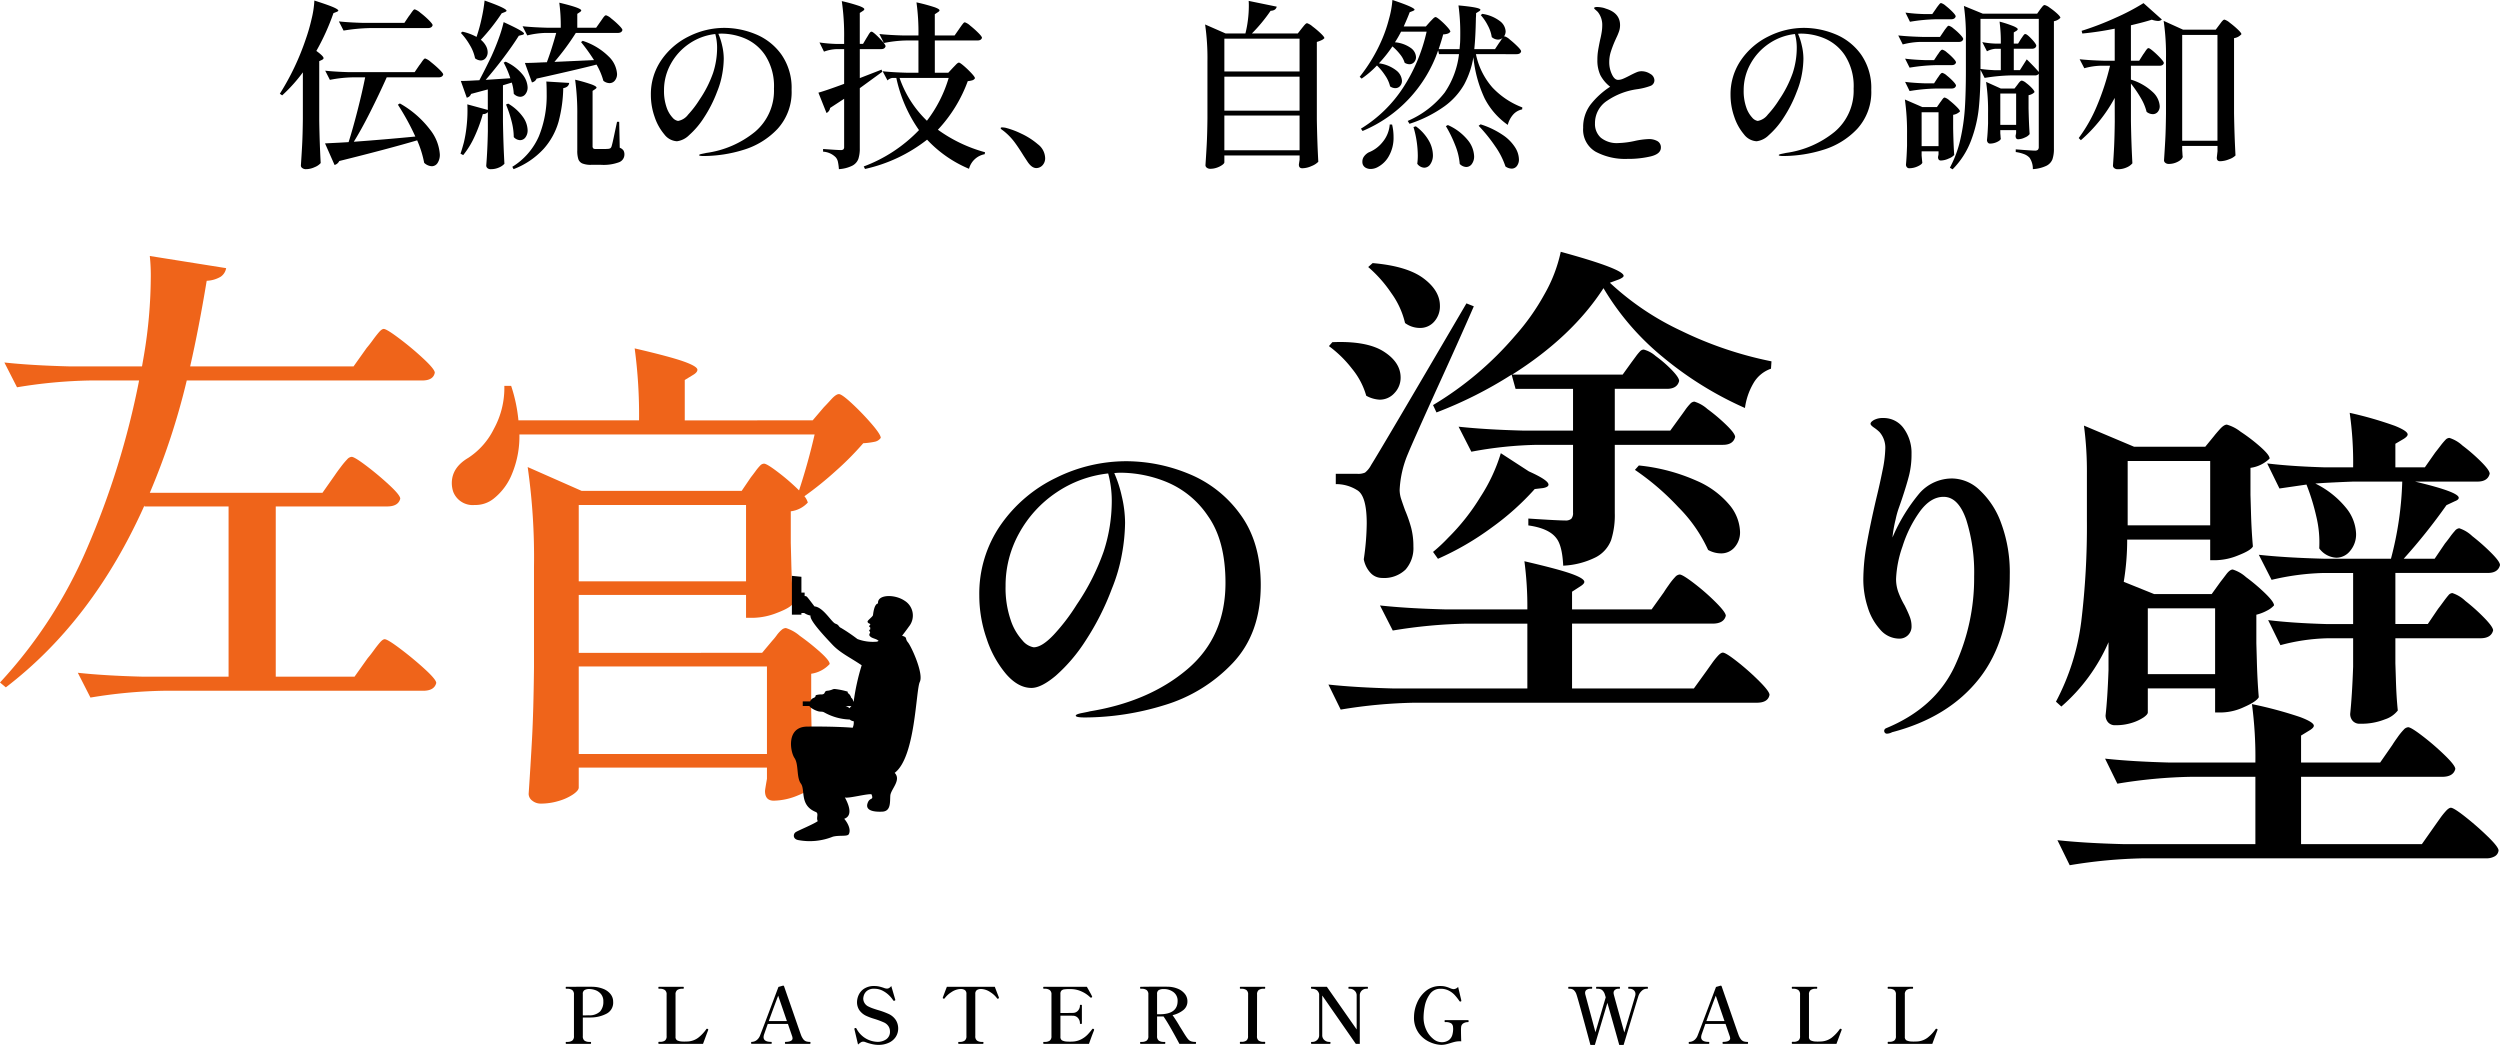
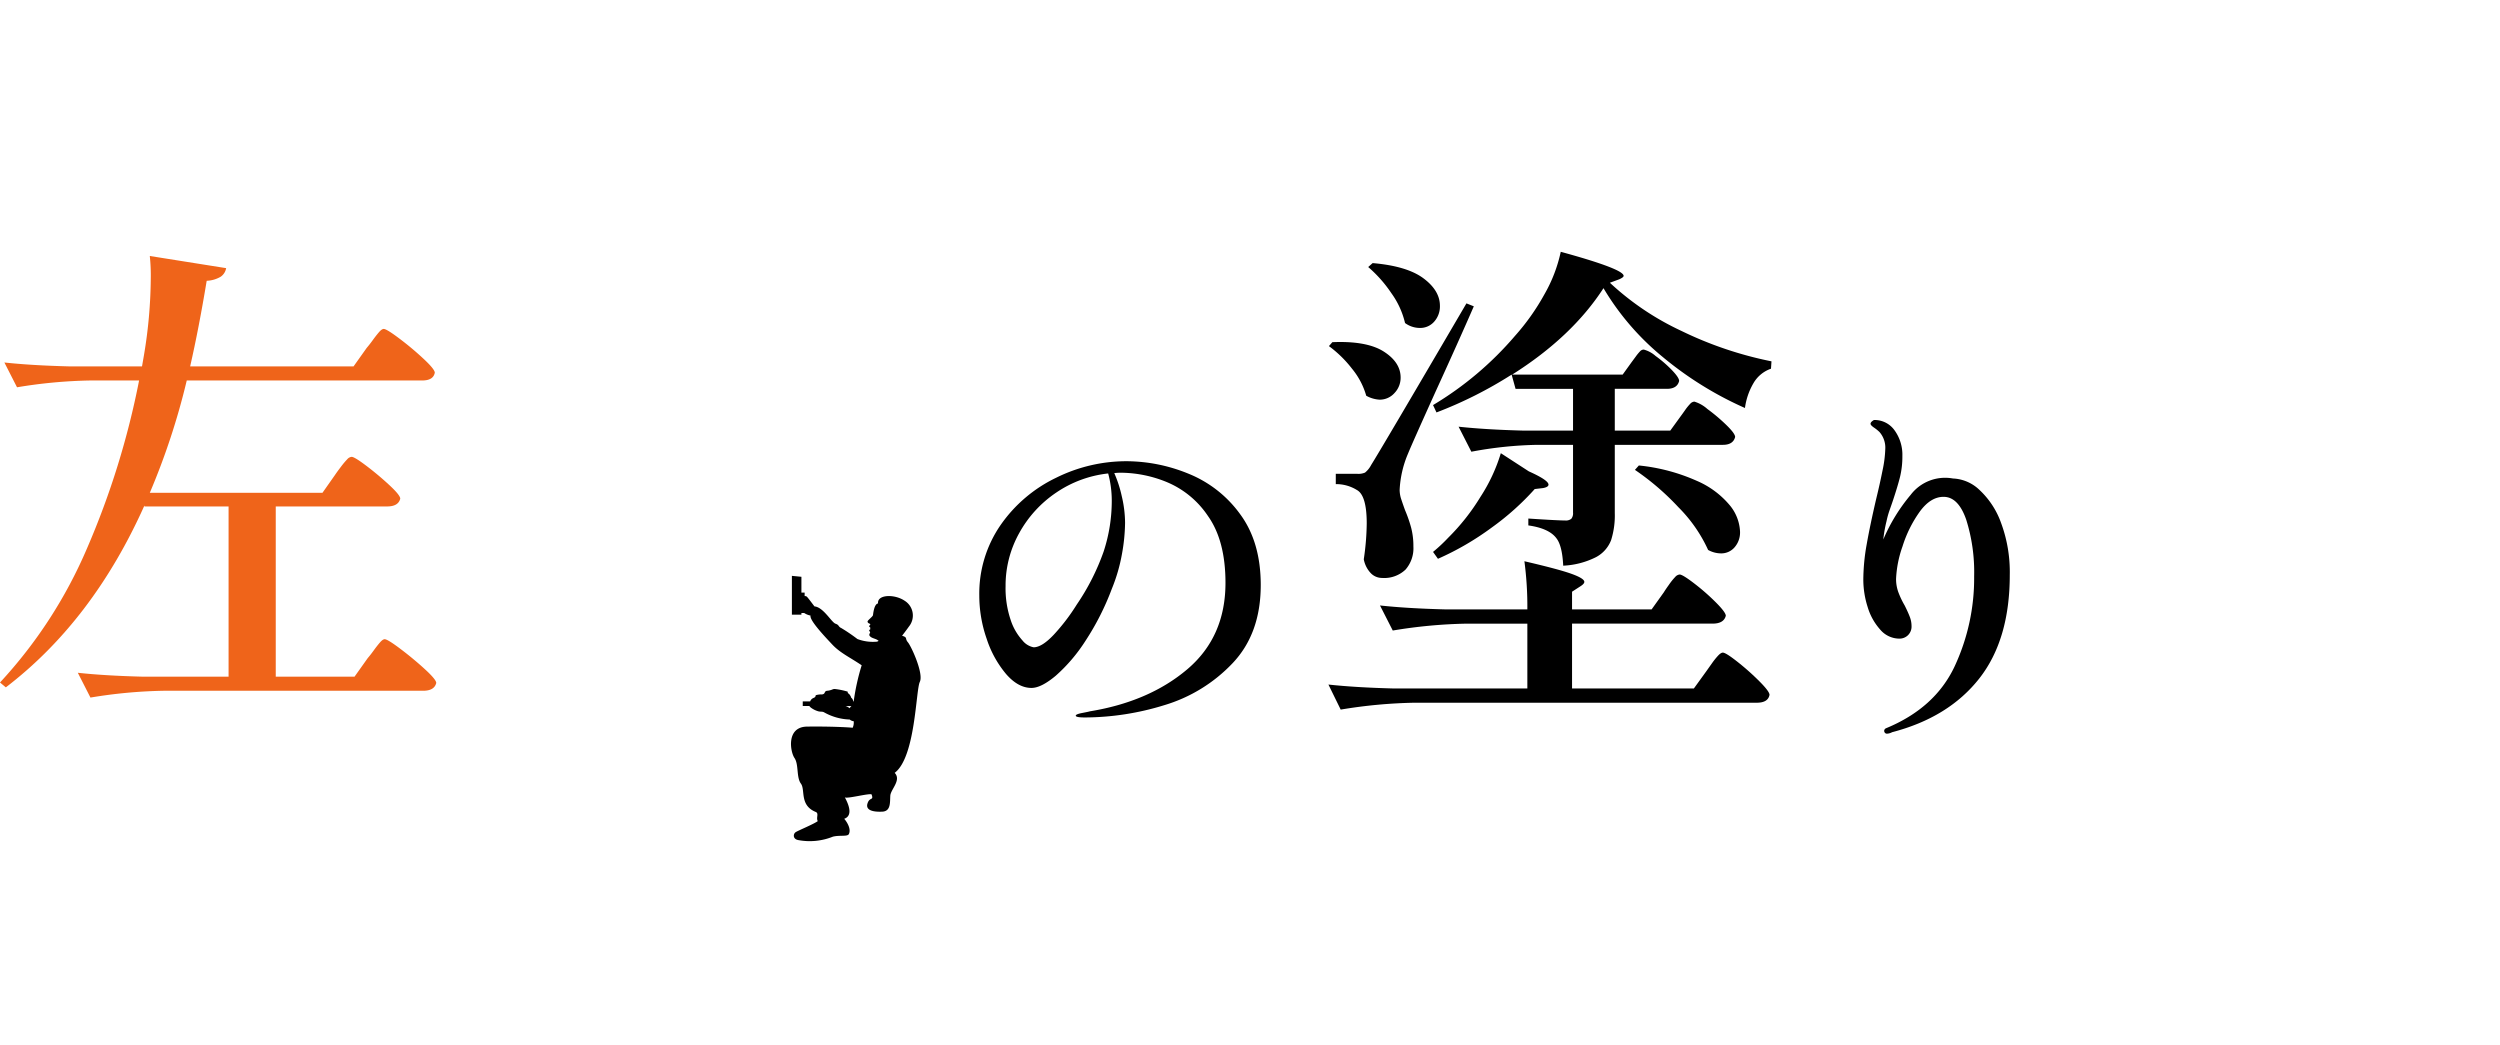
<svg xmlns="http://www.w3.org/2000/svg" width="514.048" height="214.859" viewBox="0 0 514.048 214.859">
  <defs>
    <clipPath id="clip-path">
      <rect id="長方形_29568" data-name="長方形 29568" width="26.651" height="54.557" />
    </clipPath>
  </defs>
  <g id="グループ_29218" data-name="グループ 29218" transform="translate(9777.966 -2390.579)">
-     <path id="パス_14196" data-name="パス 14196" d="M-135.272-11.728a6.131,6.131,0,0,1,2,.416,3.568,3.568,0,0,1,1.488,1.056,2.482,2.482,0,0,1,.56,1.616,2.53,2.53,0,0,1-1.32,2.416,7.015,7.015,0,0,1-3.08.8q-.352.016-1.1.016h-.736V-1.6a1.1,1.1,0,0,0,.352.944A1.7,1.7,0,0,0-136.1-.4h.224q.112,0,.112.192,0,.208-.112.208h-4.992q-.112,0-.112-.208,0-.192.112-.192h.224a1.709,1.709,0,0,0,.992-.256,1.074,1.074,0,0,0,.368-.944v-8.528a1.088,1.088,0,0,0-.36-.936,1.663,1.663,0,0,0-1-.264h-.224q-.112,0-.112-.192,0-.208.112-.208l3.84-.016Q-135.5-11.744-135.272-11.728Zm-.976,5.856a3.108,3.108,0,0,0,2.336-.784A2.962,2.962,0,0,0-133.24-8.7a2.275,2.275,0,0,0-.512-1.568,2.667,2.667,0,0,0-1.176-.792,3.94,3.94,0,0,0-1.208-.216,1.95,1.95,0,0,0-.952.208.848.848,0,0,0-.376.816v4.4h.448Q-136.44-5.856-136.248-5.872ZM-121.816,0q-.112,0-.112-.208t.112-.208h.224a1.737,1.737,0,0,0,1.008-.248,1.074,1.074,0,0,0,.352-.936v-8.528a1.074,1.074,0,0,0-.368-.944,1.709,1.709,0,0,0-.992-.256h-.224q-.112,0-.112-.208,0-.192.112-.192h4.992a.1.1,0,0,1,.1.048.385.385,0,0,1,.024.16q0,.192-.128.192h-.208a1.7,1.7,0,0,0-1,.256,1.085,1.085,0,0,0-.36.944v8.656a.8.8,0,0,0,.328.752A2.541,2.541,0,0,0-117-.48l.368.016.544-.016a3.962,3.962,0,0,0,2.344-.768,8.116,8.116,0,0,0,1.688-1.792.184.184,0,0,1,.128-.064,1.325,1.325,0,0,1,.144.032.164.164,0,0,1,.112.16l-.016.08-.256.672-.8,2.16Zm31.072-.4a.076.076,0,0,1,.08.064.6.6,0,0,1,.016.144q0,.192-.1.192h-5.04Q-95.9,0-95.9-.192q0-.208.112-.208,1.456-.032,1.456-.752a1.983,1.983,0,0,0-.144-.576L-95.288-4.1h-4.144l-.752,2.144a2.283,2.283,0,0,0-.112.576q0,.976,1.568.976.112,0,.112.208,0,.192-.112.192h-4.016q-.112,0-.112-.192,0-.208.112-.208a1.736,1.736,0,0,0,.992-.328,2.217,2.217,0,0,0,.768-1.08q.336-.816,3.456-9.12l.288-.768.944-.272a.211.211,0,0,1,.224.16l.64,1.856q.592,1.68,1.616,4.648t1.216,3.48a3.351,3.351,0,0,0,.5.912,1.275,1.275,0,0,0,.568.408A2.545,2.545,0,0,0-90.744-.4ZM-95.5-4.688-97.288-9.9q-.4.992-1.936,5.216Zm18.8,4.9A6.142,6.142,0,0,1-78.056.04a9.234,9.234,0,0,1-1.376-.424,1.257,1.257,0,0,0-.4-.064.842.842,0,0,0-.456.136,5.206,5.206,0,0,0-.584.456l-.736-3.12L-81.64-3.1a.087.087,0,0,1,.04-.064.318.318,0,0,1,.08-.048.172.172,0,0,0,.056-.032.223.223,0,0,1,.1-.016q.1,0,.176.128a5.018,5.018,0,0,0,4.32,2.72,3.075,3.075,0,0,0,1.8-.528,1.85,1.85,0,0,0,.76-1.632,1.894,1.894,0,0,0-.328-1.08,2.23,2.23,0,0,0-.968-.776,17.886,17.886,0,0,0-1.888-.7,11.95,11.95,0,0,1-1.616-.592A3.563,3.563,0,0,1-80.624-6.96a2.957,2.957,0,0,1-.456-1.616,3.7,3.7,0,0,1,.32-1.432,3.081,3.081,0,0,1,1.12-1.32,3.7,3.7,0,0,1,2.16-.56,4.456,4.456,0,0,1,1,.112,9.109,9.109,0,0,1,1.1.336,1.8,1.8,0,0,0,.448.08.882.882,0,0,0,.448-.12,1.779,1.779,0,0,0,.448-.408l.8,2.736.032.128q0,.08-.144.144a.508.508,0,0,1-.144.032q-.08,0-.16-.112a6.05,6.05,0,0,0-.688-.864,5.5,5.5,0,0,0-1.328-1.024,3.678,3.678,0,0,0-1.872-.48A2.246,2.246,0,0,0-79-10.92a1.935,1.935,0,0,0-.648.872A2.549,2.549,0,0,0-79.8-9.3a1.847,1.847,0,0,0,1.152,1.664,6.349,6.349,0,0,0,.84.352q.5.176,1.032.336a15.834,15.834,0,0,1,2.16.784,3.505,3.505,0,0,1,1.56,1.344,3.29,3.29,0,0,1,.44,1.632A3.154,3.154,0,0,1-73.1-1.456,3.362,3.362,0,0,1-74.512-.24,4.941,4.941,0,0,1-76.7.208ZM-60.168,0q-.1,0-.1-.208,0-.192.1-.192h.224a1.663,1.663,0,0,0,1-.264,1.088,1.088,0,0,0,.36-.936v-8.656a.91.91,0,0,0-.32-.8,1.513,1.513,0,0,0-.88-.224,3.407,3.407,0,0,0-.352.032,3.706,3.706,0,0,0-1.584.648,4.879,4.879,0,0,0-1.328,1.224.218.218,0,0,1-.16.1.246.246,0,0,1-.1-.032q-.144-.064-.144-.128a.369.369,0,0,1,.032-.128q.112-.32.36-.976t.456-1.184h9.856l.512,1.344.32.816.016.128q0,.064-.128.128a.258.258,0,0,1-.112.032.188.188,0,0,1-.16-.1A4.879,4.879,0,0,0-53.624-10.6a3.706,3.706,0,0,0-1.584-.648,3.407,3.407,0,0,0-.352-.032,1.467,1.467,0,0,0-.888.232.924.924,0,0,0-.312.792V-1.6a1.074,1.074,0,0,0,.368.944A1.709,1.709,0,0,0-55.4-.4h.208q.112,0,.112.192,0,.208-.112.208Zm27.712-3.072a.176.176,0,0,1,.128.176.878.878,0,0,1-.08.256q-.48,1.216-.976,2.64h-9.28q-.128,0-.128-.208,0-.192.128-.192h.208a1.7,1.7,0,0,0,1-.256A1.085,1.085,0,0,0-41.1-1.6v-8.528a1.074,1.074,0,0,0-.368-.944,1.709,1.709,0,0,0-.992-.256h-.208q-.128,0-.128-.208,0-.192.128-.192h8.848q.3.528.68,1.216a7.006,7.006,0,0,1,.392.768.178.178,0,0,1,.016.08q0,.08-.112.128a.227.227,0,0,1-.128.032.2.2,0,0,1-.144-.048,5.943,5.943,0,0,0-1.776-1.208,5.309,5.309,0,0,0-2.256-.5h-.336a6.857,6.857,0,0,0-1.008.056.986.986,0,0,0-.56.264.922.922,0,0,0-.208.672v3.92h1.328q.928,0,1.232-.016a1.377,1.377,0,0,0,1.064-.472,1.6,1.6,0,0,0,.392-1.08.089.089,0,0,1,.048-.088.334.334,0,0,1,.144-.024q.208,0,.208.112v3.712q0,.112-.208.112a.334.334,0,0,1-.144-.024.089.089,0,0,1-.048-.088A1.634,1.634,0,0,0-35.632-5.3a1.366,1.366,0,0,0-1.064-.48q-.3-.016-1.232-.016h-1.328v4.32a.818.818,0,0,0,.328.76,2.443,2.443,0,0,0,1.064.248q.192.016.576.016.352,0,.56-.016a4.256,4.256,0,0,0,1.744-.464,5.083,5.083,0,0,0,1.248-.9A11.93,11.93,0,0,0-32.712-3.04a.169.169,0,0,1,.144-.064A.258.258,0,0,1-32.456-3.072ZM-11.48-.4q.112,0,.112.192,0,.208-.112.208h-3.312q-.64-1.216-1.616-2.944t-1.648-2.688h-1.328V-1.6a1.074,1.074,0,0,0,.368.944,1.709,1.709,0,0,0,.992.256h.224q.112,0,.112.192,0,.208-.112.208h-4.96q-.112,0-.112-.208,0-.192.112-.192h.224a1.7,1.7,0,0,0,1-.256,1.085,1.085,0,0,0,.36-.944v-8.528a1.074,1.074,0,0,0-.368-.944,1.709,1.709,0,0,0-.992-.256h-.224q-.112,0-.112-.192,0-.208.112-.208,2-.032,3.856-.032,1.216,0,1.744.016a5.5,5.5,0,0,1,1.976.384,3.609,3.609,0,0,1,1.48,1.048,2.406,2.406,0,0,1,.56,1.576,2.228,2.228,0,0,1-.864,1.808A5.43,5.43,0,0,1-16.2-5.9a27.379,27.379,0,0,1,1.5,2.352q.24.368.68,1.088t.744,1.152a3.7,3.7,0,0,0,.424.512,1.373,1.373,0,0,0,.512.288A2.707,2.707,0,0,0-11.48-.4Zm-7.408-5.68q3.728,0,3.728-2.736a2.175,2.175,0,0,0-.816-1.792,3.189,3.189,0,0,0-2.064-.656,1.962,1.962,0,0,0-.992.208.851.851,0,0,0-.352.8V-6.08ZM-2.248,0Q-2.36,0-2.36-.208t.112-.208h.224a1.657,1.657,0,0,0,1-.256A1.089,1.089,0,0,0-.68-1.6l.016-8.528a1.085,1.085,0,0,0-.36-.944,1.7,1.7,0,0,0-1-.256h-.224q-.112,0-.112-.192,0-.208.112-.208H2.728a.1.1,0,0,1,.1.048.385.385,0,0,1,.024.16q0,.192-.128.192H2.52a1.657,1.657,0,0,0-1,.256,1.111,1.111,0,0,0-.344.944L1.16-1.6a1.074,1.074,0,0,0,.352.936A1.737,1.737,0,0,0,2.52-.416h.208q.128,0,.128.208T2.728,0ZM12.376,0q-.1,0-.1-.208,0-.192.1-.192h.208a1.364,1.364,0,0,0,.936-.384,1.3,1.3,0,0,0,.424-1.008V-10.24a1.439,1.439,0,0,0-.456-.776,1.622,1.622,0,0,0-.888-.3l-.224-.016q-.112-.016-.112-.192,0-.208.112-.208h3.152L21.656-2.96V-9.936a1.273,1.273,0,0,0-.44-1.008,1.4,1.4,0,0,0-.936-.384h-.208q-.112,0-.112-.192,0-.208.112-.208h3.776a.1.1,0,0,1,.1.048.385.385,0,0,1,.024.16q0,.192-.128.192h-.192a1.37,1.37,0,0,0-.944.376A1.3,1.3,0,0,0,22.3-9.936V0H21.48l-6.9-9.936v8.144a1.268,1.268,0,0,0,.44,1.016,1.438,1.438,0,0,0,.952.376h.192q.112,0,.112.192,0,.208-.112.208ZM39,.208a6.147,6.147,0,0,1-2.184-.52A5.7,5.7,0,0,1,34.48-2.128a5.39,5.39,0,0,1-1.032-3.456,7.387,7.387,0,0,1,.6-2.784,6.285,6.285,0,0,1,1.832-2.5A4.573,4.573,0,0,1,38.9-11.888a4.164,4.164,0,0,1,1.008.112,6.662,6.662,0,0,1,.976.336,2.063,2.063,0,0,0,.72.192,1.286,1.286,0,0,0,.912-.464l.64,2.7a.9.9,0,0,1,.016.176.1.1,0,0,1-.024.072.182.182,0,0,1-.072.04.2.2,0,0,1-.112.032.229.229,0,0,1-.176-.1,10.959,10.959,0,0,0-1.008-1.28,4.354,4.354,0,0,0-1.192-.88,3.558,3.558,0,0,0-1.656-.368,2.574,2.574,0,0,0-2.256,1.136,6.25,6.25,0,0,0-1.024,2.448,12.7,12.7,0,0,0-.24,2.224,5.953,5.953,0,0,0,.592,2.712,5.084,5.084,0,0,0,1.44,1.816,2.69,2.69,0,0,0,1.584.64A2.47,2.47,0,0,0,40.64-.792a2.05,2.05,0,0,0,.712-1.144,4.83,4.83,0,0,0,.144-1.1q0-.176-.032-.5a1.01,1.01,0,0,0-.352-.664,2.032,2.032,0,0,0-1.248-.264q-.128,0-.128-.208a.385.385,0,0,1,.024-.16.1.1,0,0,1,.1-.048h4.688q.128,0,.128.208t-.128.208a1.745,1.745,0,0,0-.952.248.97.97,0,0,0-.456.728,6.249,6.249,0,0,0-.032.768q0,.848.048,2.208a1.9,1.9,0,0,0-.288-.016,4.434,4.434,0,0,0-.96.1q-.432.1-.976.272T39.96.112A4.434,4.434,0,0,1,39,.208ZM81.432-11.728q.112,0,.112.208,0,.192-.112.192h-.208a1.427,1.427,0,0,0-.9.384,2.481,2.481,0,0,0-.72,1.056q-.24.72-3.056,10.112h-.9Q74.024-5.6,73.208-8.432L70.632.224H69.72Q67.192-9.2,66.856-10.144a2.02,2.02,0,0,0-.592-.936,1.26,1.26,0,0,0-.768-.248h-.224q-.112,0-.112-.192,0-.208.112-.208H69.96a.1.1,0,0,1,.1.048.385.385,0,0,1,.024.16q0,.192-.128.192h-.208a1.39,1.39,0,0,0-.808.216.72.72,0,0,0-.312.632,1.46,1.46,0,0,0,.048.352l2.08,7.744,2.112-7.184-.176-.576a1.865,1.865,0,0,0-.592-.936,1.462,1.462,0,0,0-.864-.248H71q-.112,0-.112-.192,0-.208.112-.208h4.672a.1.1,0,0,1,.1.048.385.385,0,0,1,.024.16q0,.192-.128.192h-.208a1.087,1.087,0,0,0-.688.224.746.746,0,0,0-.288.624,1.41,1.41,0,0,0,.048.336q.192.784,2.16,7.808,2.064-6.9,2.24-7.552a1.517,1.517,0,0,0,.048-.368.965.965,0,0,0-.352-.776,1.23,1.23,0,0,0-.816-.3h-.208q-.112,0-.112-.192,0-.208.112-.208ZM102.04-.4a.076.076,0,0,1,.08.064.6.6,0,0,1,.016.144q0,.192-.1.192H97q-.112,0-.112-.192Q96.888-.4,97-.4q1.456-.032,1.456-.752a1.983,1.983,0,0,0-.144-.576L97.5-4.1H93.352L92.6-1.952a2.283,2.283,0,0,0-.112.576q0,.976,1.568.976.112,0,.112.208,0,.192-.112.192H90.04q-.112,0-.112-.192,0-.208.112-.208a1.736,1.736,0,0,0,.992-.328,2.217,2.217,0,0,0,.768-1.08q.336-.816,3.456-9.12l.288-.768.944-.272a.211.211,0,0,1,.224.16l.64,1.856q.592,1.68,1.616,4.648t1.216,3.48a3.351,3.351,0,0,0,.5.912,1.275,1.275,0,0,0,.568.408A2.545,2.545,0,0,0,102.04-.4ZM97.288-4.688,95.5-9.9q-.4.992-1.936,5.216ZM111.24,0q-.112,0-.112-.208t.112-.208h.224a1.737,1.737,0,0,0,1.008-.248,1.074,1.074,0,0,0,.352-.936v-8.528a1.074,1.074,0,0,0-.368-.944,1.709,1.709,0,0,0-.992-.256h-.224q-.112,0-.112-.208,0-.192.112-.192h4.992a.1.1,0,0,1,.1.048.385.385,0,0,1,.024.16q0,.192-.128.192h-.208a1.7,1.7,0,0,0-1,.256,1.085,1.085,0,0,0-.36.944v8.656a.8.8,0,0,0,.328.752,2.541,2.541,0,0,0,1.064.24l.368.016.544-.016a3.962,3.962,0,0,0,2.344-.768A8.116,8.116,0,0,0,121-3.04a.184.184,0,0,1,.128-.064,1.325,1.325,0,0,1,.144.032.164.164,0,0,1,.112.16l-.016.08-.256.672-.8,2.16Zm19.712,0q-.112,0-.112-.208t.112-.208h.224a1.737,1.737,0,0,0,1.008-.248,1.074,1.074,0,0,0,.352-.936v-8.528a1.074,1.074,0,0,0-.368-.944,1.709,1.709,0,0,0-.992-.256h-.224q-.112,0-.112-.208,0-.192.112-.192h4.992a.1.1,0,0,1,.1.048.385.385,0,0,1,.024.16q0,.192-.128.192h-.208a1.7,1.7,0,0,0-1,.256,1.085,1.085,0,0,0-.36.944v8.656a.8.8,0,0,0,.328.752,2.541,2.541,0,0,0,1.064.24l.368.016.544-.016a3.962,3.962,0,0,0,2.344-.768,8.116,8.116,0,0,0,1.688-1.792.184.184,0,0,1,.128-.064,1.325,1.325,0,0,1,.144.032.164.164,0,0,1,.112.16l-.016.08-.256.672-.8,2.16Z" transform="translate(-9520.666 2605.214)" />
    <g id="グループ_29217" data-name="グループ 29217" transform="translate(-9782.666 2439.783)">
      <path id="パス_14194" data-name="パス 14194" d="M73.6-40q.4-.6,1.2-1.65a16.193,16.193,0,0,1,1.3-1.55,1.38,1.38,0,0,1,.9-.5q.6,0,3.1,1.9a61.253,61.253,0,0,1,4.7,3.95Q87-35.8,87-35.1q-.4,1.6-2.7,1.6H61.4v35H77.6l2.7-3.8q.6-.7,1.25-1.6T82.8-5.5q.6-.7,1-.7.6,0,3.25,2t5,4.15Q94.4,2.1,94.4,2.8,94,4.4,91.7,4.4H38.3a101.328,101.328,0,0,0-15,1.4L20.7.7q5.5.6,13.3.8H51.7v-35H34.4v-.2Q23.8-10,5.9,3.7l-1.2-1A96.147,96.147,0,0,0,22.6-24.9,168.022,168.022,0,0,0,33.3-59.4H23.2A101.328,101.328,0,0,0,8.2-58L5.6-63.1q5.5.6,13.3.8h15l.4-2.3a98.393,98.393,0,0,0,1.4-15.7,37.88,37.88,0,0,0-.2-4.7l15.7,2.5a2.671,2.671,0,0,1-1.1,1.75,6.112,6.112,0,0,1-2.9.85q-1.6,9.7-3.4,17.6H77.4l2.7-3.8q.6-.7,1.25-1.6t1.25-1.6q.6-.7,1-.7.6,0,3.25,2a61.426,61.426,0,0,1,4.95,4.15Q94.1-61.7,94.1-61q-.3,1.6-2.6,1.6H43.1a144.415,144.415,0,0,1-7.6,23.1H71Z" transform="translate(0 88.431)" fill="#ef641a" />
-       <path id="パス_14193" data-name="パス 14193" d="M86.2-75.6q.6,0,2.7,1.95a52.36,52.36,0,0,1,4,4.15q1.9,2.2,1.9,2.9a1.967,1.967,0,0,1-1.25.8,15.209,15.209,0,0,1-2.35.3,59.823,59.823,0,0,1-5.65,5.7,69.006,69.006,0,0,1-6.45,5.2,3.48,3.48,0,0,1,.7,1.3,5.714,5.714,0,0,1-3.5,1.8V-45l.1,3.9q.1,4.4.4,8.5-.5.9-3.25,1.95A14.059,14.059,0,0,1,68.6-29.6H67.1v-4.7H32.7v11.9H70.4l2.1-2.5a11.482,11.482,0,0,0,.9-1.1,6.2,6.2,0,0,1,1.05-1.15,1.413,1.413,0,0,1,.85-.35,8.134,8.134,0,0,1,2.85,1.6,47.449,47.449,0,0,1,4.2,3.35Q84.3-20.8,84.3-20.1a6.438,6.438,0,0,1-3.8,2v7.8q.2,9.5.6,15.1-.6,1-3.3,2.1a13.334,13.334,0,0,1-5,1.1Q71,8,71,6q0-.2.4-2.5V1.2H32.7V5.3q0,.6-1.15,1.4A10.575,10.575,0,0,1,28.6,8.05a12.592,12.592,0,0,1-3.7.55A2.719,2.719,0,0,1,23.15,8a1.759,1.759,0,0,1-.75-1.4q.4-5.9.7-11.45t.4-14.55V-40.1a130.822,130.822,0,0,0-1.3-20.5l11.1,4.9H66.2l1.9-2.8q.4-.5.95-1.25A10.229,10.229,0,0,1,70-60.9a1.152,1.152,0,0,1,.8-.4q.6,0,3,1.85A43.468,43.468,0,0,1,78-55.8q1.9-5.8,3.2-11.5H20.5A20.051,20.051,0,0,1,19-59.25a12.319,12.319,0,0,1-3.8,5.15,5.986,5.986,0,0,1-3.9,1.3,4.285,4.285,0,0,1-4.4-2.7,5.663,5.663,0,0,1-.3-1.8q0-3.2,3.4-5.2a15.043,15.043,0,0,0,5.25-5.95A17.486,17.486,0,0,0,17.4-77.3h1.4a31.8,31.8,0,0,1,1.5,7.1H45.1A102.154,102.154,0,0,0,44.2-85q7.3,1.7,10.1,2.7t2.8,1.7q0,.5-.8,1l-1.8,1.1v8.3H80.8l2.3-2.7q.5-.5,1.5-1.6T86.2-75.6ZM32.7-37.1H67.1V-52.8H32.7ZM71.4-1.6v-18H32.7v18Z" transform="translate(91 107.431)" fill="#ef641a" />
      <g id="グループ_29216" data-name="グループ 29216" transform="translate(167.343 69.203)">
        <g id="グループ_29212" data-name="グループ 29212" transform="translate(0 0)" clip-path="url(#clip-path)">
          <path id="パス_14105" data-name="パス 14105" d="M26.486,21.8c.837-1.674-1.733-7.292-2.451-8.145-.666-.792.014-.987-1.186-1.336.282-.4.744-.959,1.415-1.915a3.575,3.575,0,0,0-.919-5.3C21.3,3.72,17.7,3.8,17.9,5.669c-.855.132-1.008,2.309-1.047,2.431-.119.369-1.186,1.069-1.109,1.342.12.424.547.327.552.527.006.3-.279.194-.226.391.035.133.177.217.235.261-.009.088-.007.392-.007.392-.505.188.034.447-.035.658-.059.179-.293.428-.055.709.444.526,1.33.5,1.814,1a2.372,2.372,0,0,0-.3.147,8.981,8.981,0,0,1-4.065-.538,35.686,35.686,0,0,0-3.308-2.252c-.677-.3-.378-.617-1.2-.9S6.661,6.435,4.826,6.28C4.506,5.865,3.5,4.505,3.239,4.257a.784.784,0,0,0-.433-.1v-.71H2.143V.191L.185,0V7.98H2.143V7.64H2.72a3.616,3.616,0,0,0,1.3.526c-.265.938,2.863,4.246,4.492,5.98s3.752,2.69,6.023,4.244a45.893,45.893,0,0,0-1.642,7.423h-.1a1.056,1.056,0,0,0-.429-.775,1.119,1.119,0,0,0-.207-.466,1.207,1.207,0,0,0-.281-.337c-.088-.064-.206-.125-.208-.233,0-.053.028-.109,0-.156a.154.154,0,0,0-.1-.065,14.868,14.868,0,0,0-2.41-.5,1.305,1.305,0,0,0-.344-.01,1.7,1.7,0,0,0-.374.123,3.515,3.515,0,0,1-.927.228.773.773,0,0,0-.375.1c-.173.123-.2.376-.36.518a.867.867,0,0,1-.583.139,3.959,3.959,0,0,0-.92.113.3.3,0,0,0-.214.134.711.711,0,0,0-.028.143c-.046.212-.3.288-.5.382a1.2,1.2,0,0,0-.59.659H2.418v.956h1.36a1.441,1.441,0,0,0,.245.278,4.727,4.727,0,0,0,1.6.81c.449.121.782.007,1.147.187a11.429,11.429,0,0,0,5.313,1.5,1.4,1.4,0,0,0,.812.348,2.588,2.588,0,0,1-.214,1.346c-1.076-.12-5.081-.3-9.385-.239S-.174,36.143.723,37.458s.358,3.975,1.315,5.26-.329,4.453,3.049,5.828c.714.291.03,1.2.418,1.883-.777.6-3.955,1.9-4.523,2.262s-.641,1.444.538,1.644a12.755,12.755,0,0,0,7.093-.707c1.434-.359,3,.039,3.288-.538.508-1.016-.359-2.451-.957-3.138,1.973-.688.747-3.258.12-4.423.329.389,4.842-.837,5.5-.6.508,1.375-.389.448-.837,1.883s1.255,1.763,3.049,1.674,1.554-1.973,1.644-3.287,2.331-3.2.9-4.692c4.3-3.228,4.334-17.036,5.171-18.71M12.062,27.224a2.356,2.356,0,0,0-.857-.454h1.23a1.434,1.434,0,0,0-.373.454" transform="translate(0 0)" />
        </g>
      </g>
      <path id="パス_14191" data-name="パス 14191" d="M77.265-53.025q.3-.4.909-1.263A10.337,10.337,0,0,1,79.234-55.6a1.275,1.275,0,0,1,.858-.455A7.159,7.159,0,0,1,82.77-54.54a36.432,36.432,0,0,1,3.888,3.283q1.818,1.767,1.818,2.474-.4,1.616-2.525,1.616H63.731v14.039a16.861,16.861,0,0,1-.757,5.555,6.653,6.653,0,0,1-3.081,3.485,16.612,16.612,0,0,1-6.767,1.767q-.2-4.141-1.414-5.656Q50.2-30,45.955-30.6v-1.414q6.06.4,7.575.4a1.769,1.769,0,0,0,1.263-.354,1.769,1.769,0,0,0,.353-1.262V-47.167H47.773a79.693,79.693,0,0,0-13.534,1.414L31.613-50.9q5.555.606,13.433.808h10.1v-8.585H43.329l-.808-2.929a85.069,85.069,0,0,1-15.453,7.777l-.707-1.515A68.086,68.086,0,0,0,43.228-69.589a46.432,46.432,0,0,0,6.01-8.484,30.278,30.278,0,0,0,3.383-8.787q12.928,3.535,12.928,4.949,0,.3-.909.707l-1.919.707a56.587,56.587,0,0,0,14.7,9.9A76.651,76.651,0,0,0,95.95-64.337l-.1,1.515a6.679,6.679,0,0,0-3.636,3.03,13.6,13.6,0,0,0-1.717,5.05,72,72,0,0,1-16.918-10.5,53.8,53.8,0,0,1-12.171-14.14q-6.464,10-18.786,17.776H65.347l1.818-2.525q.3-.4.858-1.161a10.126,10.126,0,0,1,.909-1.111,1.062,1.062,0,0,1,.757-.354,6.05,6.05,0,0,1,2.424,1.313,24.967,24.967,0,0,1,3.333,2.878Q76.962-61,76.962-60.3q-.4,1.616-2.525,1.616H63.731V-50.1H75.144ZM13.938-84.537q7.07.606,10.454,3.131t3.384,5.656a4.7,4.7,0,0,1-1.162,3.232,3.8,3.8,0,0,1-2.98,1.313,5.116,5.116,0,0,1-3.03-1.01,17.2,17.2,0,0,0-2.828-6.161,26.624,26.624,0,0,0-4.747-5.353ZM10.807-41.208a3.471,3.471,0,0,0,1.566-.252,4.883,4.883,0,0,0,1.262-1.566q1.919-3.03,19.594-33.229l1.515.606q-3.03,6.969-7.878,17.574-4.747,10.5-5.656,12.726a21.559,21.559,0,0,0-1.717,7.474,6.256,6.256,0,0,0,.354,1.969q.353,1.061.757,2.172A27.661,27.661,0,0,1,21.867-30.1a15,15,0,0,1,.454,3.838A6.651,6.651,0,0,1,20.7-21.513,6.351,6.351,0,0,1,15.857-19.8a3.193,3.193,0,0,1-2.323-1.01,5.619,5.619,0,0,1-1.414-2.828,53.085,53.085,0,0,0,.606-7.373q0-5.757-2.02-6.868a8.094,8.094,0,0,0-4.343-1.212v-2.121ZM5.656-68.276q7.07-.3,10.555,1.919T19.695-61a4.535,4.535,0,0,1-1.262,3.181,4.04,4.04,0,0,1-3.081,1.363,6.388,6.388,0,0,1-2.727-.808A15.352,15.352,0,0,0,9.7-62.822a23.71,23.71,0,0,0-4.747-4.646Zm40.4,26.563Q50.1-39.9,50.1-38.986q0,.5-1.111.707l-1.717.2A54.323,54.323,0,0,1,38.481-30.2a58.122,58.122,0,0,1-11.11,6.464l-1.01-1.414a33.831,33.831,0,0,0,3.131-2.929,44.1,44.1,0,0,0,6.615-8.383A35.044,35.044,0,0,0,40.3-45.45ZM68.68-42.925a38.7,38.7,0,0,1,11.968,3.182,18.094,18.094,0,0,1,6.767,5.05,9.1,9.1,0,0,1,2.071,5.4,4.64,4.64,0,0,1-1.111,3.181,3.6,3.6,0,0,1-2.828,1.263,5.5,5.5,0,0,1-2.626-.707,30,30,0,0,0-6.11-8.787,52.48,52.48,0,0,0-8.938-7.676Zm5.151,26.058q.3-.505,1.061-1.566A13.024,13.024,0,0,1,76.154-20a1.394,1.394,0,0,1,.909-.505q.606,0,2.979,1.818A44.8,44.8,0,0,1,84.486-14.8q2.07,2.071,2.071,2.778-.4,1.616-2.727,1.616H54.944V2.929H79.992L82.618-.707q.5-.707,1.111-1.566a14.906,14.906,0,0,1,1.212-1.515q.606-.656,1.01-.656.606,0,2.979,1.868a50.706,50.706,0,0,1,4.494,3.99q2.121,2.121,2.121,2.828-.3,1.616-2.626,1.616h-70.4A102.341,102.341,0,0,0,7.373,7.272L4.848,2.121q5.555.606,13.433.808H45.753V-10.4H33.229a102.341,102.341,0,0,0-15.15,1.414L15.453-14.14q5.555.606,13.433.808H45.753a70.873,70.873,0,0,0-.606-9.9q6.969,1.616,9.646,2.575t2.676,1.667q0,.4-.808.909l-1.717,1.111v3.636H71.306Z" transform="translate(273 89.431)" />
-       <path id="パス_14189" data-name="パス 14189" d="M47.874-75.346q4.949.606,11.918.808h5.757a72.206,72.206,0,0,0-.707-11.211,76.591,76.591,0,0,1,9.292,2.676q2.626,1.061,2.626,1.768,0,.4-.808.909l-1.717,1.01v4.848h6.06l2.121-3.03q.4-.5,1.061-1.363a13.416,13.416,0,0,1,1.061-1.263,1.164,1.164,0,0,1,.808-.4,7.089,7.089,0,0,1,2.676,1.565A36.827,36.827,0,0,1,91.859-75.7q1.768,1.768,1.768,2.474-.4,1.616-2.525,1.616H78.275q8.989,2.121,8.989,3.333,0,.4-.808.707l-1.717.808a117.577,117.577,0,0,1-8.787,11.009h6.363l2.121-3.131q.5-.606,1.01-1.313a13.8,13.8,0,0,1,1.01-1.262,1.361,1.361,0,0,1,.909-.556A7.029,7.029,0,0,1,90.041-60.4a42.28,42.28,0,0,1,3.889,3.434q1.818,1.818,1.818,2.525-.4,1.616-2.525,1.616H74.235v10.5H80.9l2.121-3.131q.4-.505,1.06-1.414t1.061-1.364a1.12,1.12,0,0,1,.808-.454,7.029,7.029,0,0,1,2.676,1.616,38.275,38.275,0,0,1,3.888,3.485q1.818,1.868,1.818,2.575-.4,1.616-2.626,1.616H74.235v5.151l.1,3.131q.1,3.737.4,6.565a5.43,5.43,0,0,1-2.626,1.818,13.058,13.058,0,0,1-5.151.909,1.859,1.859,0,0,1-1.515-.606,2.142,2.142,0,0,1-.5-1.414q.4-3.838.606-9.7V-39.39H60.1A40.542,40.542,0,0,0,50.6-37.976l-2.525-5.151q4.949.606,11.918.808h5.555v-10.5h-6.06a50.872,50.872,0,0,0-10.706,1.414L46.157-56.56q5.555.606,13.433.808H73.326a69.055,69.055,0,0,0,2.323-15.857h-10.1q-5.252.2-7.777.4a18.791,18.791,0,0,1,6.363,5.05,8.9,8.9,0,0,1,2.02,5.252,5.241,5.241,0,0,1-1.212,3.535,3.633,3.633,0,0,1-2.828,1.414,4.621,4.621,0,0,1-3.535-1.919,22.729,22.729,0,0,0-.606-6.565A44.158,44.158,0,0,0,55.954-71l-5.555.808ZM4.444-26.361a47.848,47.848,0,0,0,5.2-16.463A162.765,162.765,0,0,0,10.807-63.63v-9.494a71.73,71.73,0,0,0-.606-10L20.5-78.78H35.148L36.966-81q.3-.4,1.161-1.364t1.465-.959a8.188,8.188,0,0,1,2.828,1.464,35.394,35.394,0,0,1,4.091,3.131q1.868,1.667,1.868,2.374a6.961,6.961,0,0,1-3.939,1.919v5.555l.1,3.434q.1,3.838.4,7.171-.4.808-2.979,1.818a12.791,12.791,0,0,1-4.6,1.01H36.158v-4.242H19.089a52.75,52.75,0,0,1-.707,8.686l6.262,2.525H36.461l1.818-2.525q.4-.5,1.162-1.515T40.8-53.53a7.379,7.379,0,0,1,2.727,1.565,38.084,38.084,0,0,1,3.939,3.333q1.818,1.767,1.818,2.475a4.773,4.773,0,0,1-1.414,1.06,9.236,9.236,0,0,1-2.222.859v5.858l.1,3.535q.1,4.04.4,7.575-.5.909-3.03,2.02a11.457,11.457,0,0,1-4.545,1.111H37.168v-4.949H23.331v4.949q0,.4-.859,1.01A9.23,9.23,0,0,1,20.1-22.018a10.834,10.834,0,0,1-3.434.5,1.859,1.859,0,0,1-1.515-.606,2.142,2.142,0,0,1-.505-1.414q.4-3.535.606-9.292v-5.757a36.926,36.926,0,0,1-9.7,13.231Zm31.714-49.49H19.19V-62.62H36.158Zm1.01,30.3H23.331v13.534H37.168ZM85.648-4.545q.606,0,3.03,1.919a58.829,58.829,0,0,1,4.6,4.04q2.172,2.121,2.172,2.828a1.548,1.548,0,0,1-.808,1.212,3.41,3.41,0,0,1-1.717.4h-70.5A102.341,102.341,0,0,0,7.272,7.272L4.747,2.121q5.555.606,13.433.808H45.45V-10.908H32.219a102.341,102.341,0,0,0-15.15,1.414l-2.525-5.151q5.555.606,13.433.808H45.45a82.775,82.775,0,0,0-.707-12.019,83.823,83.823,0,0,1,9.948,2.677q2.778,1.06,2.778,1.767,0,.4-.808.909l-1.818,1.111v5.555H71.1l2.525-3.636q.3-.505,1.061-1.566A13.023,13.023,0,0,1,75.952-20.6a1.394,1.394,0,0,1,.909-.505q.606,0,3.03,1.868A51.555,51.555,0,0,1,84.436-15.3q2.121,2.071,2.121,2.778-.4,1.616-2.727,1.616H54.843V2.929H79.689L82.315-.808q.5-.707,1.111-1.565a14.907,14.907,0,0,1,1.212-1.515Q85.244-4.545,85.648-4.545Z" transform="translate(423 121.431)" />
      <path id="パス_14192" data-name="パス 14192" d="M38.258-51.8a33.9,33.9,0,0,1,12.876,2.59,24.334,24.334,0,0,1,10.582,8.325q4.218,5.735,4.218,14.541,0,9.99-5.809,16.095a31.906,31.906,0,0,1-14.06,8.621A55.728,55.728,0,0,1,29.748.888q-1.85,0-1.85-.37,0-.3,1.332-.555T30.784-.37q12.21-2,20.054-8.658t7.844-17.76q0-8.658-3.589-13.727a18.938,18.938,0,0,0-8.473-6.993,25.266,25.266,0,0,0-9.25-1.924,11.957,11.957,0,0,0-1.554.074,25.086,25.086,0,0,1,1.554,4.81,24.094,24.094,0,0,1,.666,5.4,37.826,37.826,0,0,1-.629,6.364A35,35,0,0,1,35.3-25.53a53.83,53.83,0,0,1-5.4,10.656A33.888,33.888,0,0,1,23.791-7.7q-3,2.516-4.995,2.516-2.738,0-5.217-2.849a21.663,21.663,0,0,1-4-7.252,26.992,26.992,0,0,1-1.517-8.843,24.783,24.783,0,0,1,4.4-14.578,29.357,29.357,0,0,1,11.4-9.694A32.53,32.53,0,0,1,38.258-51.8ZM35.3-43.808a21.476,21.476,0,0,0-.74-5.476A23.467,23.467,0,0,0,23.9-45.362a23.948,23.948,0,0,0-7.622,8.325,22.142,22.142,0,0,0-2.812,10.915A20.34,20.34,0,0,0,14.5-19.2a11.576,11.576,0,0,0,2.442,4.255,3.841,3.841,0,0,0,2.294,1.406q1.7,0,4.144-2.59a40.957,40.957,0,0,0,4.736-6.216,47.055,47.055,0,0,0,5.513-10.878A33.467,33.467,0,0,0,35.3-43.808Z" transform="translate(198 97.431)" />
-       <path id="パス_14190" data-name="パス 14190" d="M40.256-48.248a8.344,8.344,0,0,1,5.439,2.331,17.126,17.126,0,0,1,4.477,6.845,29.042,29.042,0,0,1,1.776,10.656q0,13.32-6.29,21.312T27.75,3.922a2.385,2.385,0,0,1-1.036.3.534.534,0,0,1-.444-.185.637.637,0,0,1-.148-.407.624.624,0,0,1,.37-.518q10.064-4.144,14.1-12.691A42.886,42.886,0,0,0,44.622-28.12a35.961,35.961,0,0,0-1.628-11.655q-1.628-4.7-4.662-4.7-2.664,0-4.884,3.034A25.114,25.114,0,0,0,29.9-34.3a22.823,22.823,0,0,0-1.332,6.7,7.945,7.945,0,0,0,.444,2.664,17.571,17.571,0,0,0,1.332,2.812q.666,1.332,1.036,2.294a5.326,5.326,0,0,1,.37,1.924,2.48,2.48,0,0,1-.74,1.887,2.487,2.487,0,0,1-1.776.7,5.194,5.194,0,0,1-3.922-1.85,12.191,12.191,0,0,1-2.59-4.662,18.586,18.586,0,0,1-.888-5.624,41.921,41.921,0,0,1,.7-7.289q.7-3.959,1.961-9.361.74-3.034,1.3-5.846a24.208,24.208,0,0,0,.555-4.366,4.873,4.873,0,0,0-1.184-3.478,8.084,8.084,0,0,0-1.147-.925q-.7-.481-.7-.777,0-.37.7-.777A3.759,3.759,0,0,1,25.9-60.68a5.033,5.033,0,0,1,4.255,2.146,8.575,8.575,0,0,1,1.591,5.254,17.712,17.712,0,0,1-.481,4.292q-.481,1.924-1.443,4.81-.222.666-.666,1.924a17.416,17.416,0,0,0-.666,2.368,26.651,26.651,0,0,0-.666,3.774,36.322,36.322,0,0,1,5.624-9.176A8.9,8.9,0,0,1,40.256-48.248Z" transform="translate(366 97.431)" />
+       <path id="パス_14190" data-name="パス 14190" d="M40.256-48.248a8.344,8.344,0,0,1,5.439,2.331,17.126,17.126,0,0,1,4.477,6.845,29.042,29.042,0,0,1,1.776,10.656q0,13.32-6.29,21.312T27.75,3.922a2.385,2.385,0,0,1-1.036.3.534.534,0,0,1-.444-.185.637.637,0,0,1-.148-.407.624.624,0,0,1,.37-.518q10.064-4.144,14.1-12.691A42.886,42.886,0,0,0,44.622-28.12a35.961,35.961,0,0,0-1.628-11.655q-1.628-4.7-4.662-4.7-2.664,0-4.884,3.034A25.114,25.114,0,0,0,29.9-34.3a22.823,22.823,0,0,0-1.332,6.7,7.945,7.945,0,0,0,.444,2.664,17.571,17.571,0,0,0,1.332,2.812q.666,1.332,1.036,2.294a5.326,5.326,0,0,1,.37,1.924,2.48,2.48,0,0,1-.74,1.887,2.487,2.487,0,0,1-1.776.7,5.194,5.194,0,0,1-3.922-1.85,12.191,12.191,0,0,1-2.59-4.662,18.586,18.586,0,0,1-.888-5.624,41.921,41.921,0,0,1,.7-7.289q.7-3.959,1.961-9.361.74-3.034,1.3-5.846a24.208,24.208,0,0,0,.555-4.366,4.873,4.873,0,0,0-1.184-3.478,8.084,8.084,0,0,0-1.147-.925q-.7-.481-.7-.777,0-.37.7-.777a5.033,5.033,0,0,1,4.255,2.146,8.575,8.575,0,0,1,1.591,5.254,17.712,17.712,0,0,1-.481,4.292q-.481,1.924-1.443,4.81-.222.666-.666,1.924a17.416,17.416,0,0,0-.666,2.368,26.651,26.651,0,0,0-.666,3.774,36.322,36.322,0,0,1,5.624-9.176A8.9,8.9,0,0,1,40.256-48.248Z" transform="translate(366 97.431)" />
    </g>
-     <path id="パス_14195" data-name="パス 14195" d="M-197.025-16.761a32.368,32.368,0,0,1-4.255,4.736l-.481-.333a52.055,52.055,0,0,0,5.328-11.211,37.082,37.082,0,0,0,1.2-4.162,19.688,19.688,0,0,0,.574-3.793q2.775.888,3.848,1.351t1.073.722q0,.111-.333.259l-.666.259a47.383,47.383,0,0,1-3.515,7.77q1.48,1.073,1.48,1.48a.283.283,0,0,1-.092.2.917.917,0,0,1-.24.166l-.555.259V-6.808q.074,4.588.3,8.7a3.162,3.162,0,0,1-1.221.833,4.318,4.318,0,0,1-1.813.425,1.2,1.2,0,0,1-.74-.222.64.64,0,0,1-.3-.518q.148-2.183.259-4.236t.148-5.383Zm21.793-11.544q.185-.222.462-.629a6,6,0,0,1,.444-.592.453.453,0,0,1,.314-.185,3.434,3.434,0,0,1,1.147.7,16.832,16.832,0,0,1,1.721,1.5q.8.8.8,1.055-.148.592-.962.592h-11.8a37.491,37.491,0,0,0-5.55.518l-.962-1.887q2.035.222,4.921.3h8.547Zm2.146,10.1q.185-.222.462-.629a6,6,0,0,1,.444-.592.453.453,0,0,1,.314-.185,3.415,3.415,0,0,1,1.147.721,20.7,20.7,0,0,1,1.739,1.517q.814.8.814,1.054-.148.592-1,.592h-10.619q-1.554,3.478-3.4,7.141t-3.367,6.1q6.142-.444,12.654-1.073a49.782,49.782,0,0,0-3.589-6.549l.407-.259a20.239,20.239,0,0,1,6.216,5.4,9.193,9.193,0,0,1,2,5.069,3.059,3.059,0,0,1-.463,1.776,1.406,1.406,0,0,1-1.2.666,2.436,2.436,0,0,1-1.554-.7,21.629,21.629,0,0,0-1.443-4.625q-5.883,1.739-16.021,4.255a1.5,1.5,0,0,1-.962.814l-1.961-4.44,2.96-.148,1.887-.111q.851-2.664,1.831-6.494t1.573-6.826h-2.59a26.427,26.427,0,0,0-4.662.518l-.962-1.887q2.035.222,4.921.3h13.468Zm11.8-5.92a33.868,33.868,0,0,0,1.036-3.811,32.6,32.6,0,0,0,.592-3.589q4.514,1.591,4.514,2.109,0,.111-.333.259l-.666.259a41,41,0,0,1-4.292,5.439,4.28,4.28,0,0,1,1.055,1.258,2.767,2.767,0,0,1,.352,1.3,1.843,1.843,0,0,1-.407,1.2,1.279,1.279,0,0,1-1.036.5,2.047,2.047,0,0,1-1.147-.444,8.394,8.394,0,0,0-1.073-2.719,13,13,0,0,0-1.85-2.5l.333-.259a11,11,0,0,1,2.886,1.073Zm25.456-3.071q.185-.259.425-.611a3.794,3.794,0,0,1,.407-.518.467.467,0,0,1,.315-.167,2.935,2.935,0,0,1,1.054.647,16.858,16.858,0,0,1,1.572,1.388q.74.74.74,1-.148.592-.962.592H-140.9a49.923,49.923,0,0,1-4.4,5.957l8.14-.37a36.7,36.7,0,0,0-2.664-3.7l.333-.259a13.384,13.384,0,0,1,5.347,3.219,5.474,5.474,0,0,1,1.72,3.552,2.1,2.1,0,0,1-.444,1.387,1.383,1.383,0,0,1-1.11.536,2.067,2.067,0,0,1-1.258-.481,13.874,13.874,0,0,0-1.406-3.33q-3.552.925-12.321,2.886a1.312,1.312,0,0,1-.962.777l-1.443-4q1.332,0,3.441-.111l1.073-.037q1-2.664,1.924-6.031h-2.109a17.975,17.975,0,0,0-3.848.518l-.962-1.887q2.035.222,4.921.3H-144a34.9,34.9,0,0,0-.3-5.143q4.514,1.073,4.514,1.591,0,.148-.259.333l-.555.37v2.849h3.885ZM-158.989-8.584a1.261,1.261,0,0,1-1.036.407,30.049,30.049,0,0,1-1.739,4.717A17.426,17.426,0,0,1-164.058.259l-.555-.3q.259-.7.7-2.331a25.964,25.964,0,0,0,.536-3.126,28.864,28.864,0,0,0,.2-3.312q0-.962-.037-1.369l4.218,1.147v-4.218l-3.441.925a1.19,1.19,0,0,1-.888.777l-1.221-3.441q1.147,0,2.923-.111l.888-.037q1.147-2.146,2.479-4.921.814-1.776,1.5-3.663a28.168,28.168,0,0,0,1.018-3.367q2.331,1.073,3.256,1.61t.925.758q0,.185-.37.259l-.7.185q-1.221,1.961-3.071,4.422t-3.737,4.643l5.069-.333a19.1,19.1,0,0,0-1.369-3.219l.407-.185a9.517,9.517,0,0,1,3.423,2.572,4.5,4.5,0,0,1,1.092,2.682,2.18,2.18,0,0,1-.444,1.406,1.333,1.333,0,0,1-1.073.555,1.874,1.874,0,0,1-1.332-.629,9.262,9.262,0,0,0-.407-2.294l-1.813.555V-6.66q.074,4.588.3,8.7a3.09,3.09,0,0,1-1.054.74,4.053,4.053,0,0,1-1.795.37.917.917,0,0,1-.647-.222.685.685,0,0,1-.241-.518q.259-3.182.333-7.067Zm18.389.7a50.448,50.448,0,0,0-.444-7.363,32.944,32.944,0,0,1,3.46,1q.943.37.943.629,0,.111-.259.3l-.555.37V-1.628a.715.715,0,0,0,.13.5.786.786,0,0,0,.536.129h1.369a11.006,11.006,0,0,0,1.258-.037,1.072,1.072,0,0,0,.352-.111.681.681,0,0,0,.24-.333q.185-.518.7-3.034l.444-2.072h.444l.111,5.328a1.628,1.628,0,0,1,.777.574,1.633,1.633,0,0,1,.185.832A1.694,1.694,0,0,1-132,1.72a9.161,9.161,0,0,1-3.719.536h-2a4.63,4.63,0,0,1-1.831-.277,1.513,1.513,0,0,1-.833-.888A5.535,5.535,0,0,1-140.6-.7Zm-1.665-6.7q-.111.888-1.221,1.073a28.836,28.836,0,0,1-.962,6.9,14.2,14.2,0,0,1-3.071,5.587A16.257,16.257,0,0,1-153.7,3.145l-.259-.481a13.889,13.889,0,0,0,5.476-6.308,22.158,22.158,0,0,0,1.591-8.639q0-1.739-.074-2.59Zm-12.543,4.255a9.815,9.815,0,0,1,3.034,2.738,4.94,4.94,0,0,1,.962,2.7,2.379,2.379,0,0,1-.444,1.5,1.352,1.352,0,0,1-1.11.574,1.842,1.842,0,0,1-1.295-.629,13.338,13.338,0,0,0-.463-3.312,24.761,24.761,0,0,0-1.128-3.385ZM-110.371-25.9a16.948,16.948,0,0,1,6.438,1.295,12.167,12.167,0,0,1,5.291,4.163,11.949,11.949,0,0,1,2.109,7.271,11.191,11.191,0,0,1-2.9,8.047,15.953,15.953,0,0,1-7.03,4.311A27.864,27.864,0,0,1-114.626.444q-.925,0-.925-.185,0-.148.666-.278t.777-.167a20.174,20.174,0,0,0,10.027-4.329,11.062,11.062,0,0,0,3.922-8.88,11.674,11.674,0,0,0-1.795-6.864,9.469,9.469,0,0,0-4.237-3.5,12.633,12.633,0,0,0-4.625-.962,5.979,5.979,0,0,0-.777.037,12.543,12.543,0,0,1,.777,2.4,12.047,12.047,0,0,1,.333,2.7,18.913,18.913,0,0,1-.314,3.182,17.5,17.5,0,0,1-1.054,3.626,26.915,26.915,0,0,1-2.7,5.328A16.944,16.944,0,0,1-117.6-3.848a4.328,4.328,0,0,1-2.5,1.258,3.5,3.5,0,0,1-2.609-1.424,10.831,10.831,0,0,1-2-3.626,13.5,13.5,0,0,1-.759-4.422,12.391,12.391,0,0,1,2.2-7.289,14.678,14.678,0,0,1,5.7-4.847A16.265,16.265,0,0,1-110.371-25.9Zm-1.48,4a10.738,10.738,0,0,0-.37-2.738,11.734,11.734,0,0,0-5.328,1.961,11.974,11.974,0,0,0-3.811,4.162,11.071,11.071,0,0,0-1.406,5.458,10.17,10.17,0,0,0,.518,3.46,5.788,5.788,0,0,0,1.221,2.127,1.921,1.921,0,0,0,1.147.7,3.293,3.293,0,0,0,2.072-1.3,20.478,20.478,0,0,0,2.368-3.108,23.527,23.527,0,0,0,2.757-5.439A16.733,16.733,0,0,0-111.851-21.9ZM-81.1-23.865q.148-.222.352-.573a3.316,3.316,0,0,1,.352-.518.41.41,0,0,1,.3-.167q.222,0,.925.648a17.446,17.446,0,0,1,1.332,1.369q.629.721.629.98-.148.592-.925.592H-82.51v5.957l4.477-1.739.148.444-4.625,3.367V-1.184a6.868,6.868,0,0,1-.3,2.238,2.6,2.6,0,0,1-1.221,1.369,7.107,7.107,0,0,1-2.775.721,11.049,11.049,0,0,0-.2-1.5A2.058,2.058,0,0,0-87.468.7a3.974,3.974,0,0,0-2.59-1.147V-1q3,.222,3.626.222a.788.788,0,0,0,.555-.148.722.722,0,0,0,.148-.518v-9.879l-2.886,1.887a1.272,1.272,0,0,1-.259.629,1.217,1.217,0,0,1-.481.407L-91.02-12.58q1.591-.444,5.291-1.813v-7.141h-1.554a8.333,8.333,0,0,0-2.59.518L-90.8-22.9a30.634,30.634,0,0,0,3.478.3h1.591v-1.221a48.4,48.4,0,0,0-.481-7.585A34.382,34.382,0,0,1-82.6-30.4q1.018.389,1.018.647,0,.185-.3.37l-.629.407v6.364h.666Zm19.018-1.813q.148-.222.425-.611a6.973,6.973,0,0,1,.444-.573.453.453,0,0,1,.314-.185,3.115,3.115,0,0,1,1.091.685A18.574,18.574,0,0,1-58.164-24.9q.777.777.777,1.036-.148.555-.962.555h-8.732v6.623h2.775l.962-1.036q.185-.185.592-.611t.629-.426q.222,0,1.036.7a19.373,19.373,0,0,1,1.536,1.48q.721.777.722,1.036a.95.95,0,0,1-.5.407,4.775,4.775,0,0,1-.98.185,29.266,29.266,0,0,1-6.142,9.99A30.027,30.027,0,0,0-56.758-.333l-.074.407a4.108,4.108,0,0,0-3.219,3,24.95,24.95,0,0,1-8.621-5.994A31.827,31.827,0,0,1-81.437,3.108L-81.7,2.59A30.434,30.434,0,0,0-70.337-4.884,29.257,29.257,0,0,1-75-15.614h-.777a1.727,1.727,0,0,0-1.036.518l-1-1.887q2.035.222,4.921.3h2.442V-23.31h-2.516a25.146,25.146,0,0,0-4.588.518l-.925-1.85q2.035.222,4.921.3h3.108a44.276,44.276,0,0,0-.407-6.808,37.818,37.818,0,0,1,3.719,1q1.017.37,1.017.629,0,.185-.3.37l-.666.444v4.366h4.07ZM-74.333-15.614a22.271,22.271,0,0,0,5.624,8.806,27.008,27.008,0,0,0,4.477-8.806ZM-48.84.37Q-49.913-1.369-50.764-2.5a12.442,12.442,0,0,0-2.072-2.127q-.185-.148-.444-.333t-.259-.3q0-.185.3-.185a6.333,6.333,0,0,1,.666.074,17,17,0,0,1,3.237,1.2,14.792,14.792,0,0,1,3.441,2.2A3.687,3.687,0,0,1-44.4.814a2.1,2.1,0,0,1-.555,1.554,1.735,1.735,0,0,1-1.258.555q-.962,0-1.85-1.369Zm57.2-26.159q.148-.185.389-.481a3.926,3.926,0,0,1,.407-.444.489.489,0,0,1,.315-.148,3.247,3.247,0,0,1,1.11.666,18.544,18.544,0,0,1,1.665,1.406q.777.74.777,1a1.8,1.8,0,0,1-.611.426,6.016,6.016,0,0,1-.944.351V-7.067q.074,4.588.3,8.695A3.882,3.882,0,0,1,10.4,2.5a4.75,4.75,0,0,1-1.924.462q-.7,0-.7-.74,0-.074.148-1V.333H-7.548V1.739q0,.222-.425.537a4.284,4.284,0,0,1-1.092.555,4,4,0,0,1-1.369.24,1.12,1.12,0,0,1-.722-.222.651.651,0,0,1-.278-.518q.148-2.183.259-4.237t.148-5.383V-19.018a48.4,48.4,0,0,0-.481-7.585l4.218,1.85h4.07A22,22,0,0,0-2.7-27.565a23.6,23.6,0,0,0,.185-2.849q0-.7-.037-1.036l5.772,1.184q-.185.814-1.258.851a33.226,33.226,0,0,1-3.848,4.662H7.548Zm-.444,8.843V-23.68H-7.548v6.734Zm0,8.066v-6.993H-7.548V-8.88Zm-15.466,1V-.74H7.918V-7.881ZM44.178-20.5a14.944,14.944,0,0,0,3.4,6.864,16.419,16.419,0,0,0,6.142,4.089l-.037.407A3.387,3.387,0,0,0,51.855-8.1a5.082,5.082,0,0,0-1.128,2.146A15.061,15.061,0,0,1,45.972-11.4a25.974,25.974,0,0,1-2.312-8.473,18.189,18.189,0,0,1-1.887,5.587,14.309,14.309,0,0,1-4.052,4.5,26.227,26.227,0,0,1-7.2,3.608l-.37-.592A19.189,19.189,0,0,0,37.74-12.58,17.571,17.571,0,0,0,40.7-20.5H36.593l-.185-.777A27.773,27.773,0,0,1,20.868-4.7l-.333-.481a27.38,27.38,0,0,0,8.677-8.436A35.112,35.112,0,0,0,34.04-25.123H28.786a22.973,22.973,0,0,1-1.258,2.183,6.561,6.561,0,0,1,3.256,1.165,2.437,2.437,0,0,1,1.073,1.869,1.505,1.505,0,0,1-.389,1.054,1.271,1.271,0,0,1-.98.426,1.961,1.961,0,0,1-.962-.3,5.081,5.081,0,0,0-.944-1.739,10.384,10.384,0,0,0-1.573-1.628,28.114,28.114,0,0,1-2.775,3.478,7.26,7.26,0,0,1,3.589,1.48,2.909,2.909,0,0,1,1.147,2.109,1.573,1.573,0,0,1-.389,1.073,1.247,1.247,0,0,1-.98.444,1.823,1.823,0,0,1-1.073-.37,6.673,6.673,0,0,0-1-2.22,11.925,11.925,0,0,0-1.7-2.072,20.066,20.066,0,0,1-3.145,2.7l-.407-.37a33.277,33.277,0,0,0,4.662-7.844,28.935,28.935,0,0,0,1.369-4.07,19.524,19.524,0,0,0,.7-3.885q4.551,1.517,4.551,2,0,.111-.333.259l-.666.259q-.333.925-1.221,2.923h4.551l.851-.962q.148-.148.537-.555t.61-.407q.222,0,.98.647A14.775,14.775,0,0,1,38.277-26.1q.648.722.647.98a1.113,1.113,0,0,1-.518.389,3.316,3.316,0,0,1-.962.167q-.259,1.036-.925,3.034h4.292l.111-1.295q.037-.592.037-1.887a41.336,41.336,0,0,0-.37-5.809q4.514.407,4.514.888,0,.148-.3.333l-.592.37a9.864,9.864,0,0,1-.037,1q-.074,4-.333,6.4H48.1l.851-1.295a3.965,3.965,0,0,0,.351-.5,3.938,3.938,0,0,1,.389-.536,1.473,1.473,0,0,1-.962.37,2.022,2.022,0,0,1-1.295-.518A7.307,7.307,0,0,0,46.62-26.4a10,10,0,0,0-1.443-2.127l.3-.259a7.8,7.8,0,0,1,3.645,1.5,2.842,2.842,0,0,1,1.166,2.09,1.813,1.813,0,0,1-.407,1.147.32.32,0,0,1,.222-.111,2.918,2.918,0,0,1,1.055.666,19.06,19.06,0,0,1,1.573,1.406q.74.74.74,1-.111.592-.962.592Zm.962,14.43a17.39,17.39,0,0,1,4.551,2.183,8.8,8.8,0,0,1,2.553,2.571,4.83,4.83,0,0,1,.777,2.424A2.165,2.165,0,0,1,52.6,2.5a1.332,1.332,0,0,1-1.091.536,2.293,2.293,0,0,1-1.258-.444,15.949,15.949,0,0,0-2.146-4.2,32.206,32.206,0,0,0-3.367-4.163Zm-18.2.037a10.8,10.8,0,0,1,.3,2.553A7.612,7.612,0,0,1,26.307.407a5.585,5.585,0,0,1-2.22,2.257,3.108,3.108,0,0,1-1.554.444,2.063,2.063,0,0,1-1-.24,1.341,1.341,0,0,1-.629-.722,1.577,1.577,0,0,1-.074-.555A1.775,1.775,0,0,1,21.182.518,2.915,2.915,0,0,1,22.126-.3a6.85,6.85,0,0,0,2.868-2.128,6.4,6.4,0,0,0,1.462-3.608Zm11.47.111a11.011,11.011,0,0,1,4.107,3.108A5.6,5.6,0,0,1,43.808.481a2.615,2.615,0,0,1-.462,1.591A1.4,1.4,0,0,1,42.18,2.7a1.964,1.964,0,0,1-1.332-.629,12.939,12.939,0,0,0-.925-3.829A25.924,25.924,0,0,0,38-5.7Zm-6.586.259A9.41,9.41,0,0,1,34.5-2.7,6.225,6.225,0,0,1,35.335.222a3.216,3.216,0,0,1-.518,1.887,1.508,1.508,0,0,1-1.258.74,1.879,1.879,0,0,1-1.443-.814A12.311,12.311,0,0,0,32.227.37a21.168,21.168,0,0,0-.888-5.883Zm43.475,6.7a12.852,12.852,0,0,1-6.512-1.48A5.234,5.234,0,0,1,66.23-5.365a7.656,7.656,0,0,1,1.48-4.718A16.464,16.464,0,0,1,71.78-13.8a7.361,7.361,0,0,1-2.016-2.387,7.158,7.158,0,0,1-.611-3.163,11.721,11.721,0,0,1,.148-1.924q.148-.888.407-2.146.185-.74.314-1.517a8.814,8.814,0,0,0,.13-1.443,4.244,4.244,0,0,0-.925-2.812q-.222-.222-.481-.444t-.259-.3a.2.2,0,0,1,.148-.2,1.494,1.494,0,0,1,.481-.056,5.323,5.323,0,0,1,.925.093,3.751,3.751,0,0,1,.851.24q2.923.888,2.923,3.4a3.893,3.893,0,0,1-.185,1.2,11.944,11.944,0,0,1-.592,1.425l-.333.74a23,23,0,0,0-.814,2.183,7.145,7.145,0,0,0-.3,2.109,5.733,5.733,0,0,0,.536,2.424q.536,1.165,1.276,1.165a2.664,2.664,0,0,0,1.018-.222q.537-.222,1.388-.666t1.387-.666a2.589,2.589,0,0,1,.98-.222,3.293,3.293,0,0,1,1.868.555,1.547,1.547,0,0,1,.833,1.258,1.224,1.224,0,0,1-.8,1.2,13.006,13.006,0,0,1-2.757.684,14.453,14.453,0,0,0-6.16,2.368,5.47,5.47,0,0,0-2.5,4.662,3.776,3.776,0,0,0,1.2,2.941A5.215,5.215,0,0,0,73.482-2.22a17.811,17.811,0,0,0,3.4-.444,15.551,15.551,0,0,1,2.738-.37,3.468,3.468,0,0,1,1.924.444,1.459,1.459,0,0,1,.666,1.295q0,1.3-2.072,1.813A20.131,20.131,0,0,1,75.295,1.036ZM111.629-25.9a16.948,16.948,0,0,1,6.438,1.295,12.167,12.167,0,0,1,5.291,4.163,11.949,11.949,0,0,1,2.109,7.271,11.191,11.191,0,0,1-2.9,8.047,15.953,15.953,0,0,1-7.03,4.311A27.864,27.864,0,0,1,107.374.444q-.925,0-.925-.185,0-.148.666-.278t.777-.167a20.174,20.174,0,0,0,10.027-4.329,11.062,11.062,0,0,0,3.922-8.88,11.674,11.674,0,0,0-1.795-6.864,9.469,9.469,0,0,0-4.237-3.5,12.633,12.633,0,0,0-4.625-.962,5.979,5.979,0,0,0-.777.037,12.543,12.543,0,0,1,.777,2.4,12.047,12.047,0,0,1,.333,2.7,18.913,18.913,0,0,1-.314,3.182,17.5,17.5,0,0,1-1.054,3.626,26.915,26.915,0,0,1-2.7,5.328A16.944,16.944,0,0,1,104.4-3.848a4.328,4.328,0,0,1-2.5,1.258,3.5,3.5,0,0,1-2.609-1.424,10.831,10.831,0,0,1-2-3.626,13.5,13.5,0,0,1-.759-4.422,12.391,12.391,0,0,1,2.2-7.289,14.678,14.678,0,0,1,5.7-4.847A16.265,16.265,0,0,1,111.629-25.9Zm-1.48,4a10.738,10.738,0,0,0-.37-2.738,11.734,11.734,0,0,0-5.328,1.961,11.974,11.974,0,0,0-3.811,4.162,11.071,11.071,0,0,0-1.406,5.458,10.17,10.17,0,0,0,.518,3.46,5.788,5.788,0,0,0,1.221,2.127,1.921,1.921,0,0,0,1.147.7,3.293,3.293,0,0,0,2.072-1.3,20.478,20.478,0,0,0,2.368-3.108,23.527,23.527,0,0,0,2.757-5.439A16.733,16.733,0,0,0,110.149-21.9ZM138.9-27.676a35.955,35.955,0,0,0-5.476.518l-.925-1.887a35.653,35.653,0,0,0,3.774.3h1.739l.777-1.11a5.815,5.815,0,0,1,.352-.5q.24-.314.388-.481a.41.41,0,0,1,.3-.167,2.494,2.494,0,0,1,.962.574,13.268,13.268,0,0,1,1.387,1.24q.648.666.648.925-.148.592-.962.592ZM161.135-30.6a2.961,2.961,0,0,1,1.036.555,13.2,13.2,0,0,1,1.5,1.184q.685.629.685.888a2.387,2.387,0,0,1-1.332.7v26.2a6.554,6.554,0,0,1-.3,2.183,2.535,2.535,0,0,1-1.221,1.332,7.46,7.46,0,0,1-2.812.7,4.025,4.025,0,0,0-.666-2.331,3.017,3.017,0,0,0-1.055-.722,7.919,7.919,0,0,0-1.795-.463V-.925q3.293.259,3.922.259a.863.863,0,0,0,.647-.185.87.87,0,0,0,.167-.592V-16.465a.907.907,0,0,1-.814.333h-4.773a37.491,37.491,0,0,0-5.55.518l-.851-1.665v.148q0,4.292-.333,7.641A26.689,26.689,0,0,1,146-2.775a16.752,16.752,0,0,1-3.811,5.957l-.555-.333A22.714,22.714,0,0,0,143.8-3.034a41.357,41.357,0,0,0,.925-6.475q.2-3.256.2-7.585V-23.68a43.647,43.647,0,0,0-.407-6.734l3.885,1.591h11.174l.629-.888q.111-.148.315-.407a2.749,2.749,0,0,1,.333-.37A.419.419,0,0,1,161.135-30.6Zm-1.221,2.849H147.926v10.286q1.258.185,2.849.259h1.332v-4.4h-1.073a4.473,4.473,0,0,0-1.776.518l-.962-1.887a17.119,17.119,0,0,0,2.59.3h1.221a32.27,32.27,0,0,0-.259-4.514,23.348,23.348,0,0,1,2.923.962q.814.37.814.592,0,.148-.259.333l-.555.333v2.294h.888l.592-.962q.111-.148.3-.426a4.26,4.26,0,0,1,.314-.425.37.37,0,0,1,.278-.148q.333,0,1.295,1.018T159.4-22.2q-.148.592-.925.592h-3.7v4.4h1.258l1.406-2.22q1.554,1.517,2.479,2.59Zm-24.42,4.736a15.843,15.843,0,0,0-3.552.518l-.925-1.85q2.035.222,4.921.3H139.6l.777-1.147a5.818,5.818,0,0,1,.351-.5q.241-.314.389-.481a.41.41,0,0,1,.3-.167,2.494,2.494,0,0,1,.962.573,11.936,11.936,0,0,1,1.369,1.24q.629.666.629.925-.148.592-.925.592Zm4.588,1.591a2.316,2.316,0,0,1,.925.555,11.9,11.9,0,0,1,1.295,1.184q.592.629.592.888-.148.555-.925.555H138.9a37.491,37.491,0,0,0-5.55.518l-.925-1.85q1.665.222,4.07.3h1.887l.7-1.073a5.331,5.331,0,0,0,.314-.444,2.656,2.656,0,0,1,.351-.444A.511.511,0,0,1,140.082-21.423Zm0,4.773a2.316,2.316,0,0,1,.925.555,11.9,11.9,0,0,1,1.295,1.184q.592.629.592.888-.148.592-.925.592H138.9a37.491,37.491,0,0,0-5.55.518l-.925-1.887q1.665.222,4.07.3h1.887l.7-1.073a5.332,5.332,0,0,0,.314-.444,2.656,2.656,0,0,1,.351-.444A.511.511,0,0,1,140.082-16.65ZM155.141-3.737a1.376,1.376,0,0,0,.055-.24,2.754,2.754,0,0,1,.055-.278v-.629H152v.666q.037.37.055.684a1.958,1.958,0,0,0,.055.425q-.074.333-.777.666a3.336,3.336,0,0,1-1.443.333.546.546,0,0,1-.462-.222.839.839,0,0,1-.167-.518q.148-1.3.222-3.4V-8.362a40.323,40.323,0,0,0-.407-6.438l3.034,1.369h2.812l.629-.814q.074-.111.259-.351a1.864,1.864,0,0,1,.333-.352.492.492,0,0,1,.3-.111,2.116,2.116,0,0,1,.869.481,8.813,8.813,0,0,1,1.184,1.054q.536.574.536.833a1.623,1.623,0,0,1-.481.37,2.394,2.394,0,0,1-.74.259v2.738q.074,3.293.222,5.254a2.168,2.168,0,0,1-.962.7,3.32,3.32,0,0,1-1.406.37Q155.141-3,155.141-3.737ZM152-12.4v6.438h3.256V-12.4ZM142.524.222a2.8,2.8,0,0,1-1.128.74,4.01,4.01,0,0,1-1.61.407q-.592,0-.592-.74a1.374,1.374,0,0,0,.055-.241A2.762,2.762,0,0,1,139.3.111V-.518h-3.478V.333q.111,1.3.148,1.48-.111.37-.962.759a4.147,4.147,0,0,1-1.739.388.6.6,0,0,1-.481-.222.785.785,0,0,1-.185-.518q.148-1.554.222-3.922V-4.033a48.109,48.109,0,0,0-.444-7.141l3.589,1.554h3l.666-.962q.148-.185.3-.407a3.552,3.552,0,0,1,.314-.407.453.453,0,0,1,.314-.185,2.658,2.658,0,0,1,1,.61,16.346,16.346,0,0,1,1.462,1.3q.685.684.685.943a2.51,2.51,0,0,1-1.406.7v2.812Q142.376-1.739,142.524.222Zm-6.7-1.813H139.3V-8.547h-3.478Zm39.7-9.916a30.906,30.906,0,0,1-6.956,8.7l-.444-.444a31.078,31.078,0,0,0,3.811-6.771,51.836,51.836,0,0,0,2.627-8.1h-1.887a13.9,13.9,0,0,0-3.4.518l-.962-1.85q2.035.222,4.884.3h2.331v-6.586a64.6,64.6,0,0,1-6.66,1l-.148-.555a58.8,58.8,0,0,0,6.938-2.664,45.127,45.127,0,0,0,5.79-3.034l3.774,3.367a1.1,1.1,0,0,1-.814.3,4.866,4.866,0,0,1-1.258-.259q-1.48.481-4.292,1.147v7.289h1.7l.814-1.295q.148-.185.389-.555a4.677,4.677,0,0,1,.407-.555.453.453,0,0,1,.314-.185q.222,0,1,.666a17.525,17.525,0,0,1,1.462,1.406q.684.74.684,1-.148.555-.925.555h-5.846v2.849a11.3,11.3,0,0,1,4.5,2.571,4.307,4.307,0,0,1,1.424,2.867,1.753,1.753,0,0,1-.407,1.2,1.319,1.319,0,0,1-1.036.462,2.067,2.067,0,0,1-1.258-.481,10.384,10.384,0,0,0-1.184-2.83,24.488,24.488,0,0,0-2.035-2.979v7.7q.074,4.588.3,8.695a3.061,3.061,0,0,1-1.147.832,4.334,4.334,0,0,1-1.887.388,1.061,1.061,0,0,1-.684-.222.651.651,0,0,1-.277-.518q.148-2.035.24-4.014t.13-5.014ZM189.4-.814q.037.481.055.851a4.117,4.117,0,0,0,.056.555q-.074.518-.962,1a3.976,3.976,0,0,1-1.924.481,1.061,1.061,0,0,1-.685-.222.651.651,0,0,1-.277-.518q.148-2.183.259-4.236t.148-5.384v-11.47a48.4,48.4,0,0,0-.481-7.585l4,1.813h6.7l.777-1.036.333-.444a3.082,3.082,0,0,1,.389-.444.489.489,0,0,1,.314-.148,3.157,3.157,0,0,1,1.092.647,17.677,17.677,0,0,1,1.628,1.369q.758.722.758.98a2.471,2.471,0,0,1-1.517.814V-8.362q.074,4.588.3,8.695a3.364,3.364,0,0,1-1.313.777,5.072,5.072,0,0,1-1.868.407q-.666,0-.666-.74l.148-1.332V-1.628H189.4Zm0-23.643V-2.7h7.252V-24.457Z" transform="translate(-9518.666 2422.214)" />
  </g>
</svg>